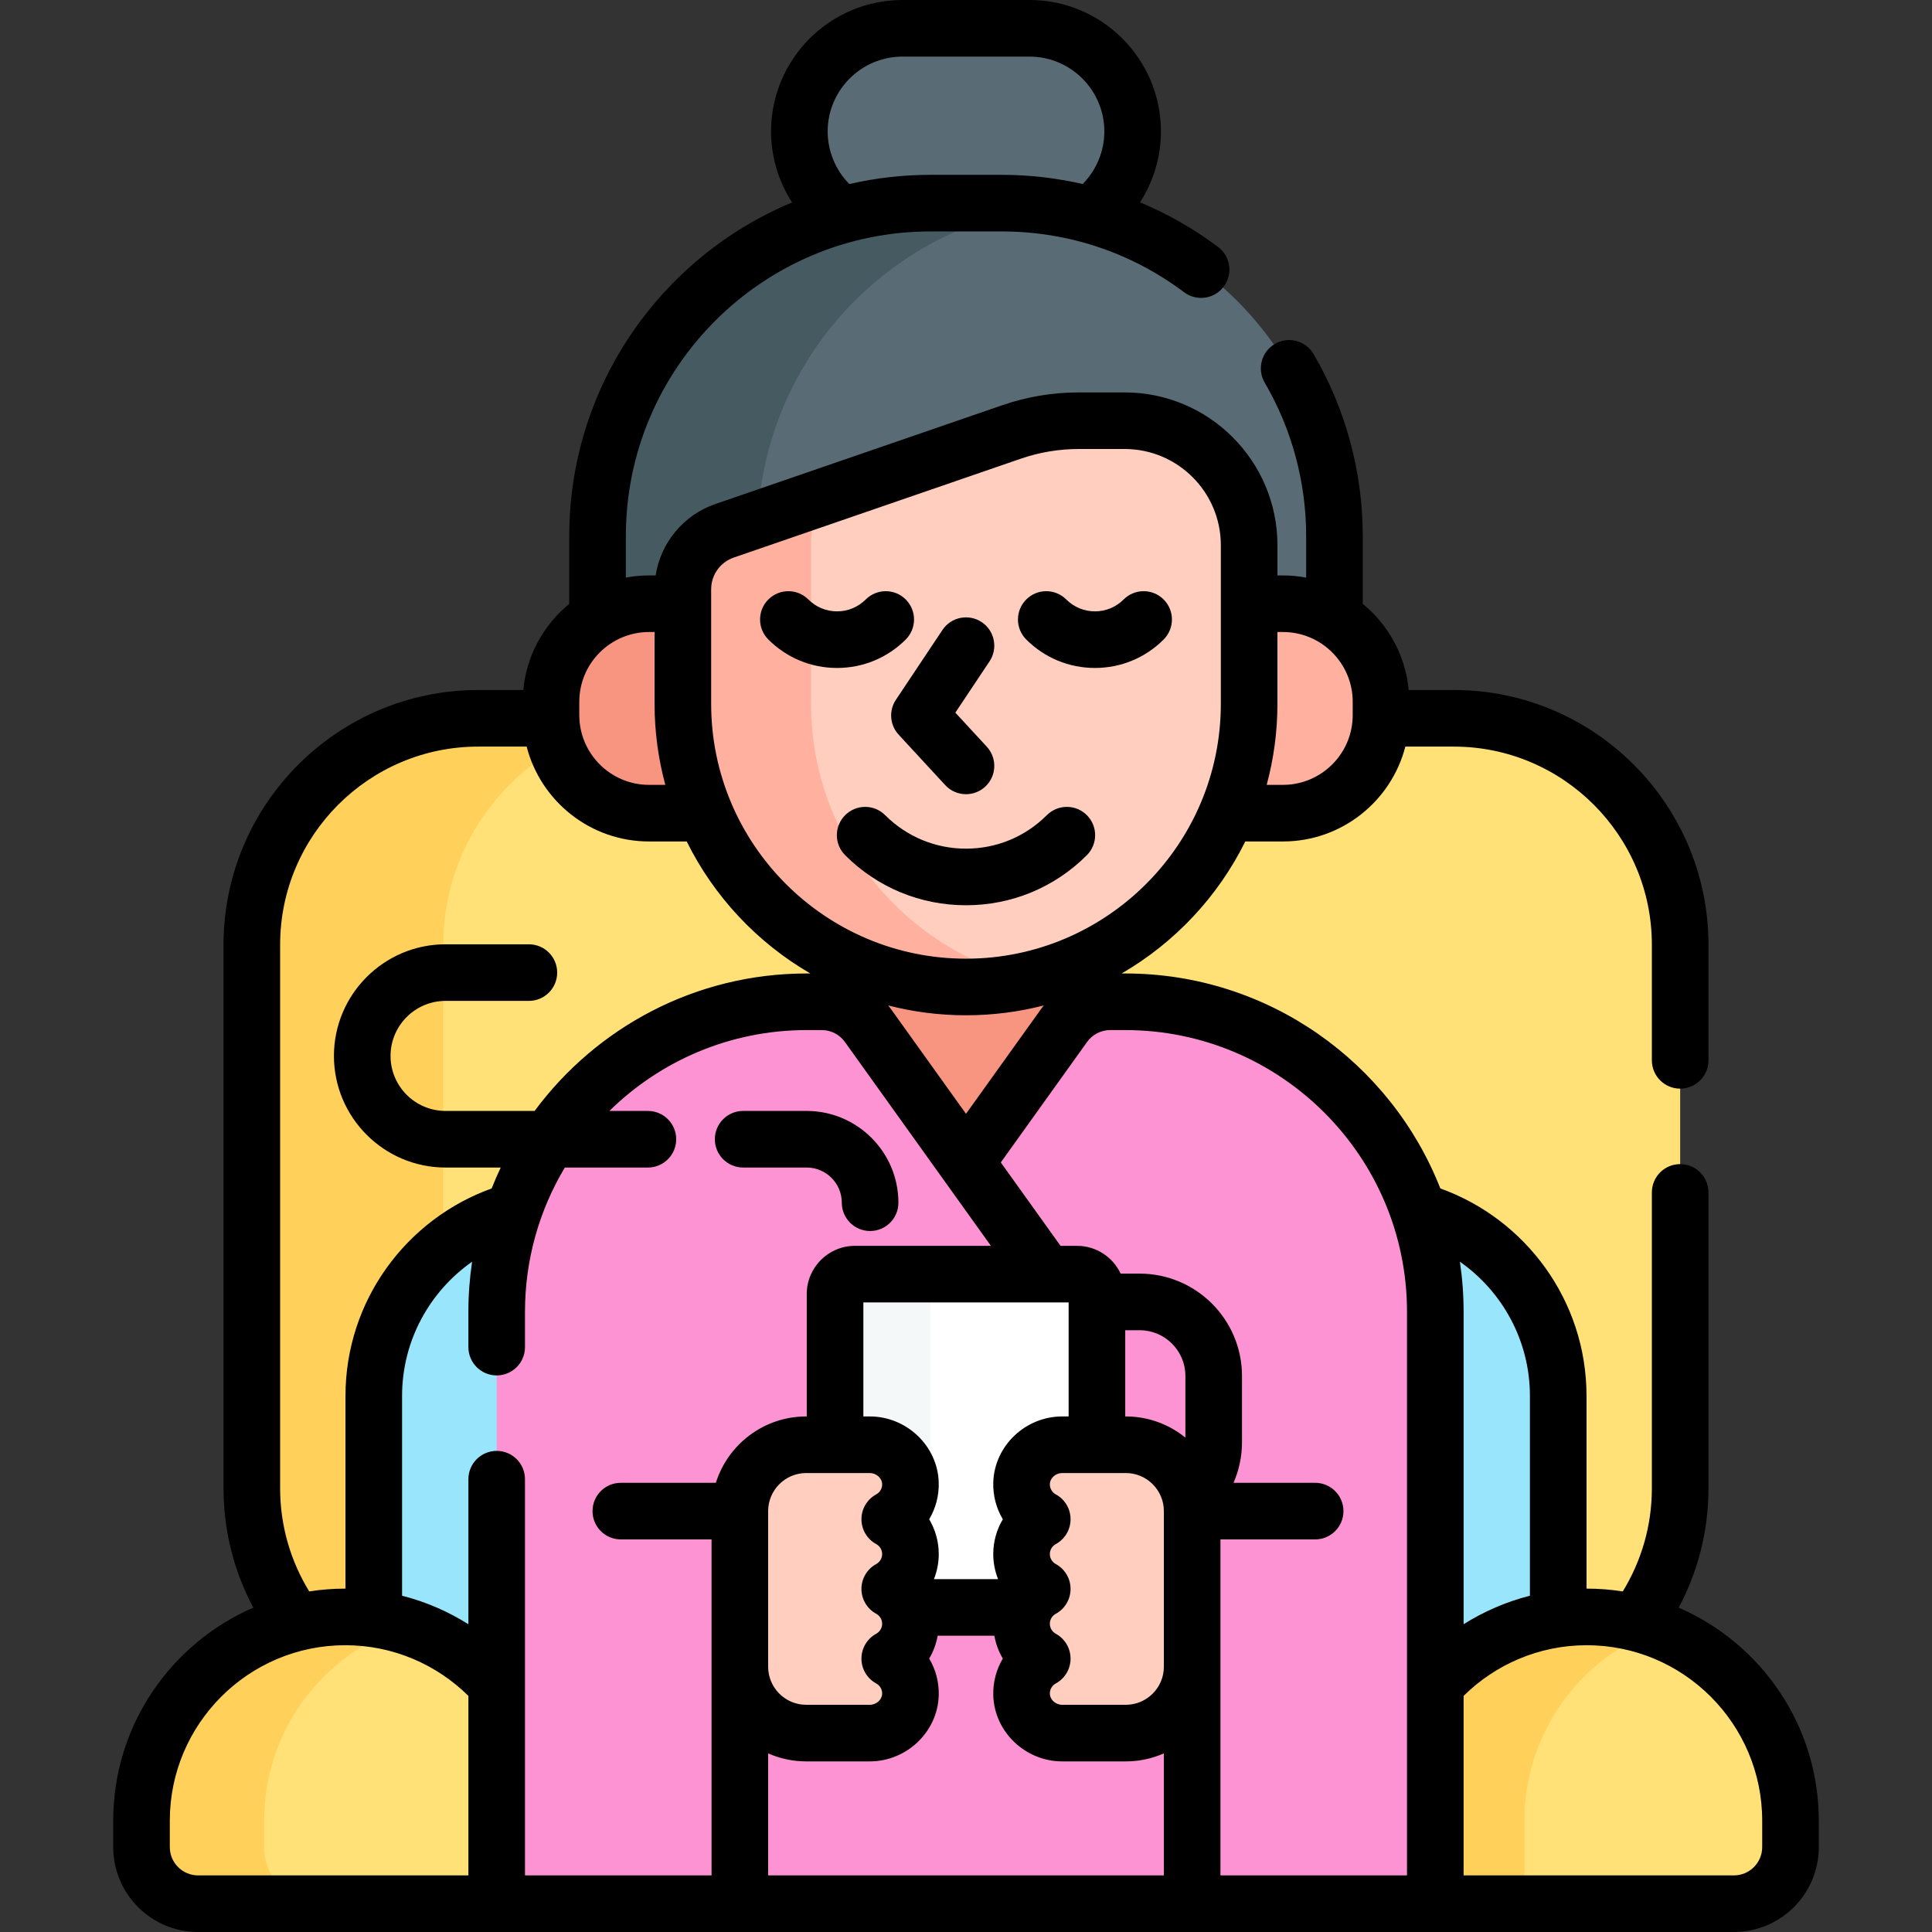
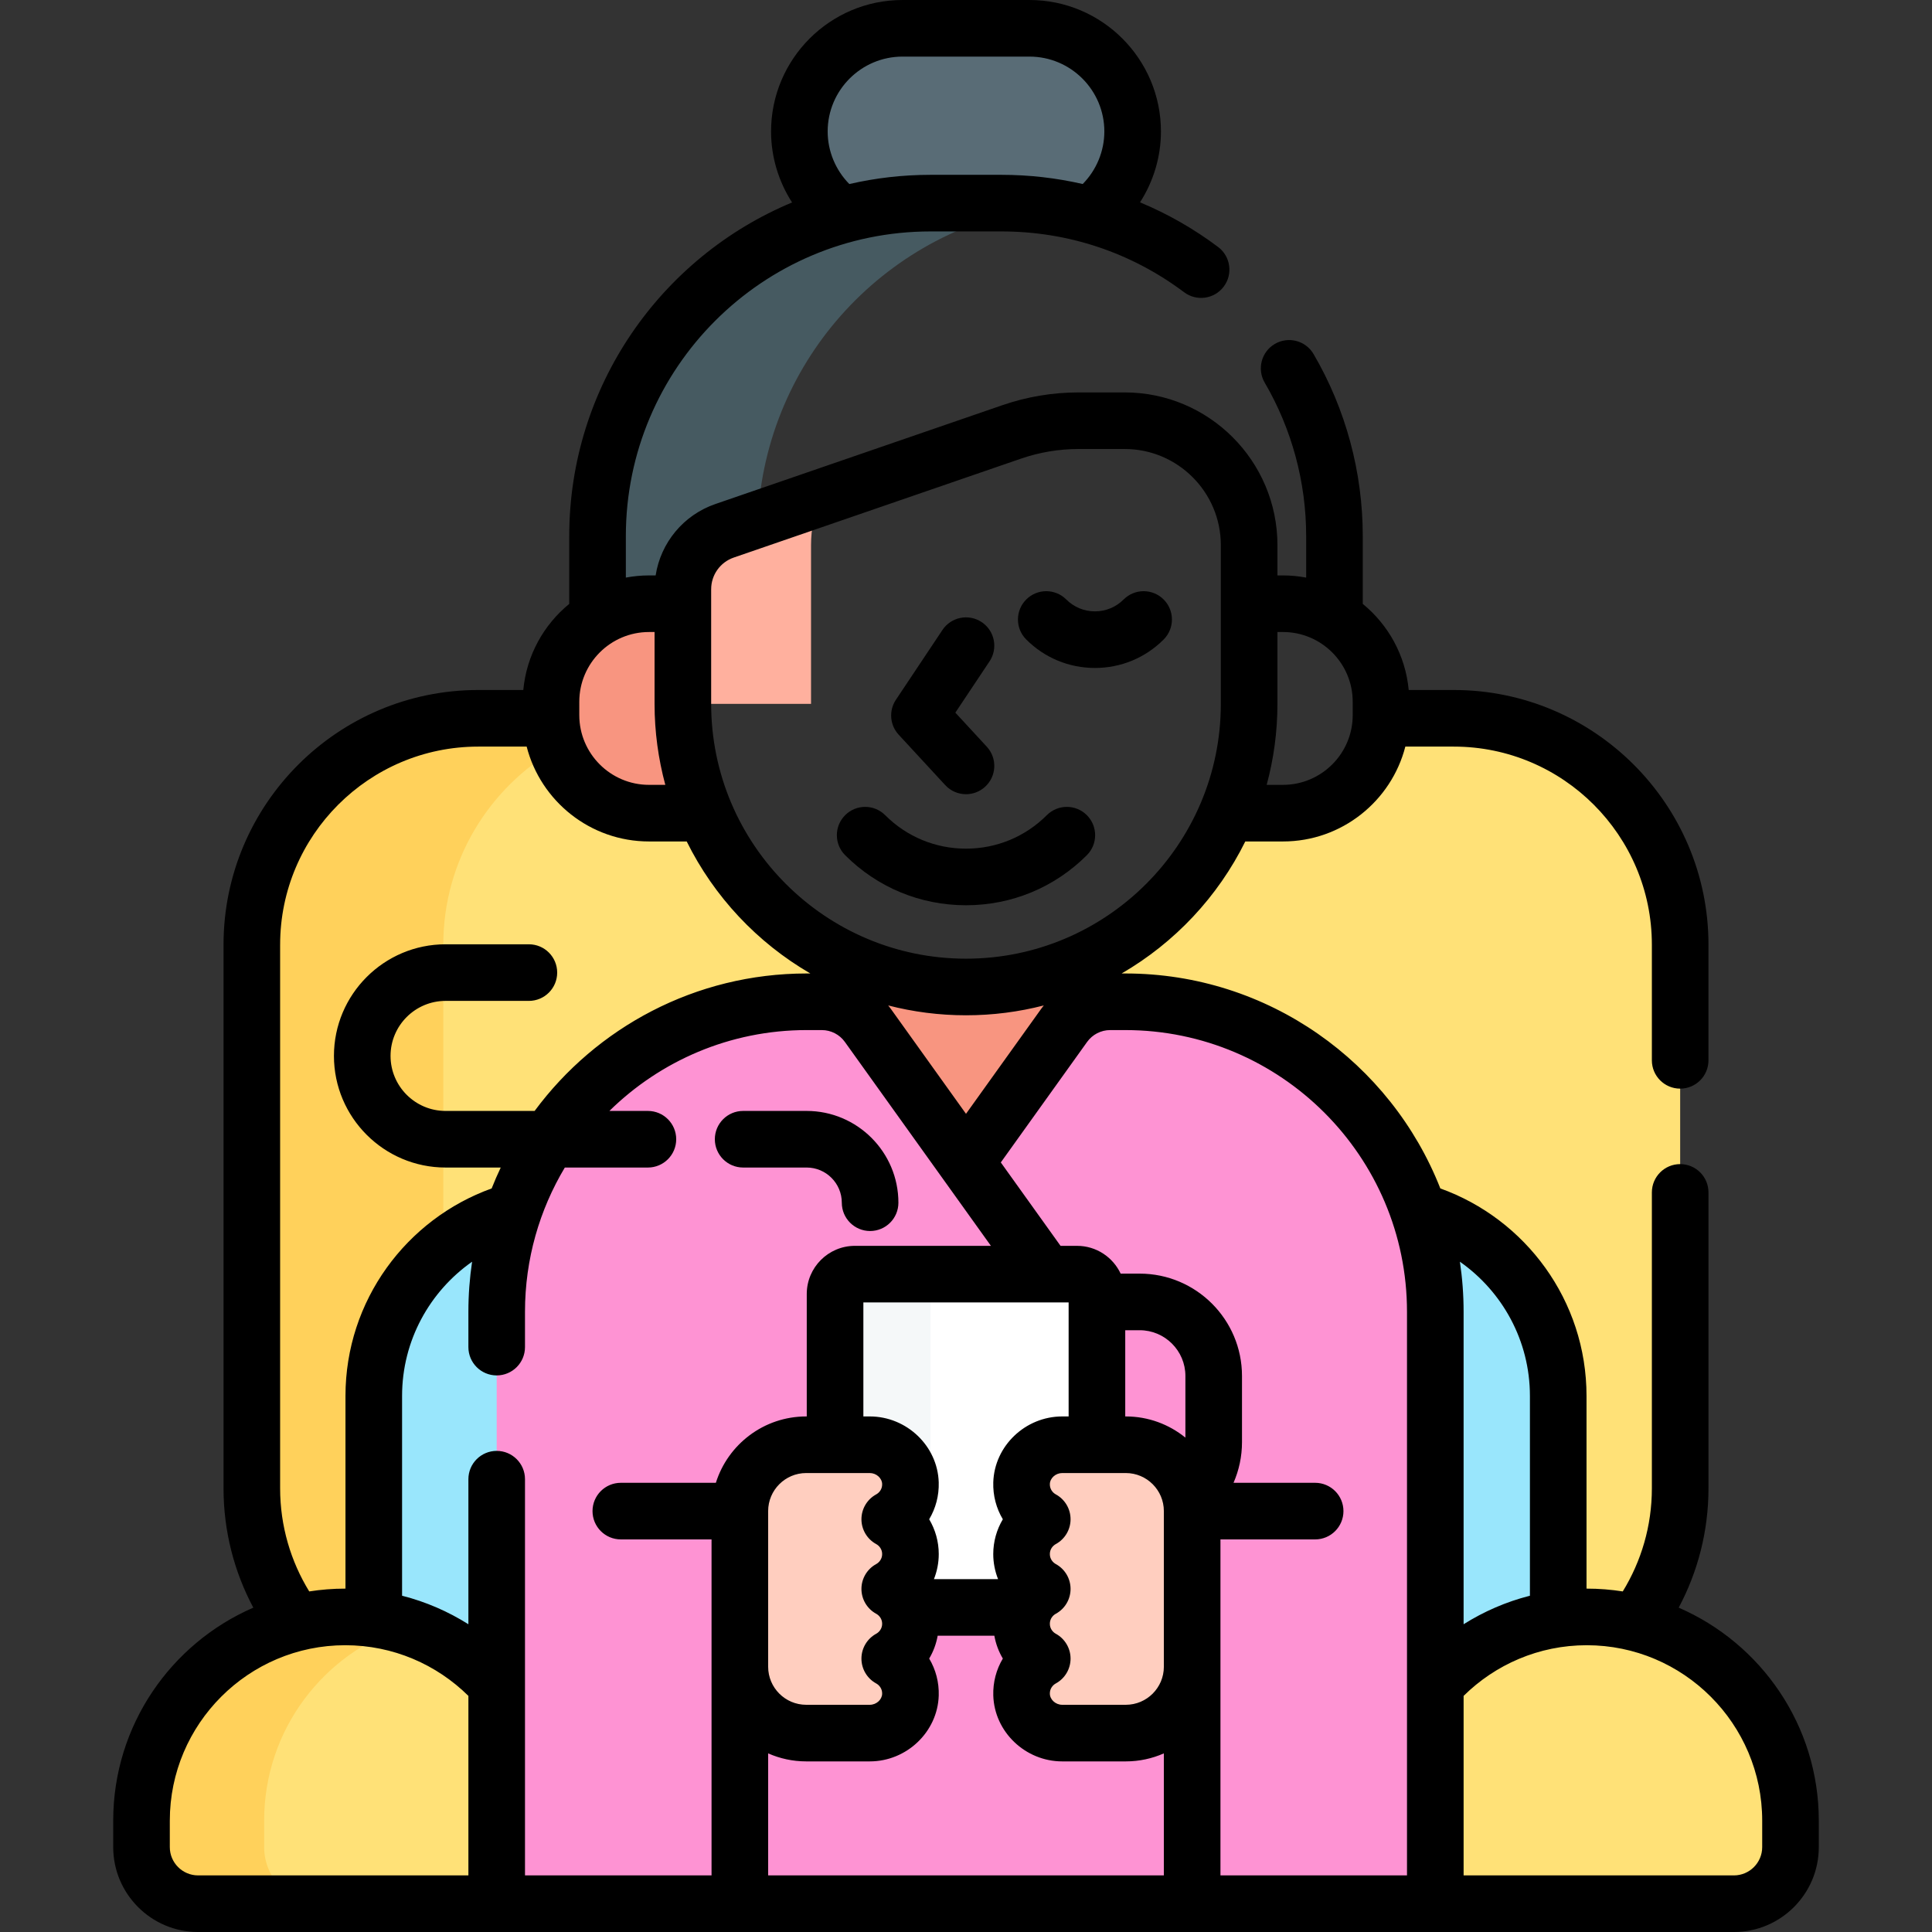
<svg xmlns="http://www.w3.org/2000/svg" id="Capa_1" enable-background="new 0 0 512 512" height="512" viewBox="0 0 512 512" width="512">
  <rect x="0" y="0" width="512" height="512" fill="#333333" stroke="none" />
  <g>
    <path d="m385.263 190.357h-19.303c-.445 13.958-11.893 25.139-25.96 25.139h-14.769c.001-.001.001-.003.002-.004-11.335 27.057-38.061 46.068-69.233 46.068-31.172 0-57.898-19.011-69.232-46.068.001.001.001.003.002.004h-14.77c-14.066 0-25.514-11.181-25.96-25.139h-19.303c-33.137 0-60 26.863-60 60v144.061c0 13.364 4.379 25.698 11.769 35.667 4.163-1.029 8.513-1.584 12.994-1.584 2.566 0 5.085.191 7.556.537v-59.094c0-23.741 16.24-43.689 38.218-49.341 11.159-31.495 41.23-54.122 76.501-54.122h4.026c4.504 0 8.759 2.187 11.382 5.848l26.817 37.444 26.818-37.444c2.623-3.662 6.877-5.849 11.382-5.849h4.026c35.271 0 65.342 22.627 76.501 54.122 21.977 5.652 38.217 25.6 38.217 49.341v59.094c2.47-.346 4.99-.537 7.556-.537 4.481 0 8.831.556 12.994 1.584 7.39-9.969 11.769-22.302 11.769-35.667v-144.06c0-33.137-26.863-60-60-60z" fill="#ffe177" />
    <path d="m146.041 190.357h-19.303c-33.137 0-60 26.863-60 60v144.061c0 13.361 4.372 25.698 11.757 35.669 4.167-1.031 8.521-1.587 13.006-1.587 2.565 0 5.086.183 7.556.529v-59.086c0-15.769 7.167-29.862 18.419-39.206v-80.38c0-22.241 12.111-41.641 30.089-52.004-.909-2.508-1.435-5.197-1.524-7.996z" fill="#ffd15b" />
    <path d="m379.371 447.527c8.363-9.825 20.177-16.613 33.573-18.49v-59.094c0-23.741-16.24-43.689-38.217-49.341 2.997 8.459 4.644 17.551 4.644 27.023z" fill="#99e6fc" />
    <path d="m132.629 447.528v-99.902c0-9.473 1.647-18.565 4.644-27.024-21.977 5.652-38.218 25.6-38.218 49.341v59.094c13.397 1.877 25.212 8.665 33.574 18.491z" fill="#99e6fc" />
    <g>
      <path d="m91.5 428.5c-29.823 0-54 24.177-54 54v7c0 8.284 6.716 15 15 15h79.129v-58.127c-9.884-10.972-24.199-17.873-40.129-17.873z" fill="#ffe177" />
      <g>
        <path d="m70 489.5v-7c0-24.16 15.868-44.61 37.75-51.507-5.129-1.617-10.587-2.493-16.25-2.493-29.823 0-54 24.177-54 54v7c0 8.284 6.716 15 15 15h32.5c-8.284 0-15-6.716-15-15z" fill="#ffd15b" />
      </g>
      <path d="m420.5 428.5c-15.93 0-30.245 6.901-40.129 17.873v58.127h79.129c8.284 0 15-6.716 15-15v-7c0-29.823-24.177-54-54-54z" fill="#ffe177" />
-       <path d="m420.5 428.5c-15.93 0-30.245 6.901-40.129 17.873v58.127h23.629v-22c0-23.23 14.67-43.03 35.25-50.651-5.841-2.163-12.157-3.349-18.75-3.349z" fill="#ffd15b" />
    </g>
    <g>
      <path d="m223.159 56.986c7.469-2.054 15.331-3.156 23.452-3.156h18.779c8.121 0 15.983 1.102 23.452 3.156 6.856-4.967 11.32-13.034 11.32-22.148 0-15.098-12.24-27.338-27.338-27.338h-33.647c-15.098 0-27.338 12.24-27.338 27.338 0 9.114 4.463 17.181 11.32 22.148z" fill="#596c76" />
    </g>
    <g>
      <g>
-         <path d="m172 159.991h8.966v-3.847c0-6.984 4.432-13.199 11.036-15.473l76.094-26.206c5.715-1.968 11.717-2.973 17.762-2.973h12.196c18.214 0 32.979 14.765 32.979 32.979v15.52h8.967c5.007 0 9.68 1.42 13.647 3.873v-21.778c0-48.743-39.514-88.257-88.257-88.257h-18.779c-48.743 0-88.257 39.514-88.257 88.257v21.778c3.966-2.453 8.639-3.873 13.646-3.873z" fill="#596c76" />
-       </g>
+         </g>
    </g>
    <g>
      <g>
        <path d="m277.177 54.615c-3.857-.515-7.79-.786-11.787-.786h-18.779c-48.743 0-88.257 39.514-88.257 88.257v21.778c3.966-2.454 8.64-3.873 13.646-3.873h8.966v-3.847c0-6.984 4.432-13.199 11.036-15.473l8.816-3.036c2.123-42.726 34.63-77.449 76.359-83.02z" fill="#465a61" />
      </g>
    </g>
    <path d="m229.995 271.747 26.005 36.309 26.005-36.309c1.097-1.531 2.46-2.811 3.995-3.814v-12.628c-9.19 4.014-19.331 6.255-30 6.255-10.669 0-20.81-2.241-30-6.255v12.628c1.535 1.003 2.899 2.282 3.995 3.814z" fill="#f89580" />
    <path d="m298.226 265.481h-4.026c-4.838 0-9.378 2.333-12.195 6.266l-26.005 36.309-26.005-36.309c-2.817-3.933-7.357-6.266-12.195-6.266h-4.026c-45.368 0-82.145 36.778-82.145 82.145v156.874h248.742v-156.874c0-45.368-36.778-82.145-82.145-82.145z" fill="#fe93d3" />
    <g>
      <g>
        <path d="m180.966 186.526v-26.535h-8.966c-14.349 0-25.981 11.632-25.981 25.981v3.543c0 14.349 11.632 25.981 25.981 25.981h14.769c-3.734-8.915-5.803-18.7-5.803-28.97z" fill="#f89580" />
      </g>
      <g>
-         <path d="m340 159.991h-8.966v26.535c0 10.27-2.068 20.055-5.803 28.969h14.769c14.349 0 25.981-11.632 25.981-25.981v-3.543c0-14.348-11.632-25.98-25.981-25.98z" fill="#ffb09e" />
-       </g>
+         </g>
    </g>
    <g>
-       <path d="m180.966 156.144v30.383c0 41.44 33.594 75.034 75.034 75.034 41.44 0 75.034-33.594 75.034-75.034v-42.055c0-18.214-14.765-32.979-32.979-32.979h-12.196c-6.044 0-12.047 1.005-17.762 2.973l-76.094 26.206c-6.604 2.273-11.037 8.488-11.037 15.472z" fill="#ffcebf" />
-     </g>
+       </g>
    <g>
      <g>
-         <path d="m214.933 186.526v-42.055c0-4.445.885-8.682 2.479-12.551l-25.409 8.751c-6.604 2.274-11.036 8.489-11.036 15.473v30.383c0 41.44 33.594 75.034 75.034 75.034 5.844 0 11.523-.69 16.983-1.954-33.256-7.7-58.051-37.485-58.051-73.081z" fill="#ffb09e" />
+         <path d="m214.933 186.526v-42.055c0-4.445.885-8.682 2.479-12.551l-25.409 8.751c-6.604 2.274-11.036 8.489-11.036 15.473v30.383z" fill="#ffb09e" />
      </g>
    </g>
    <path d="m230.499 382.871c5.724 0 10.604 4.463 10.775 10.185.123 4.12-2.127 7.727-5.485 9.556 3.27 1.781 5.49 5.248 5.49 9.234s-2.22 7.453-5.49 9.234c2.003 1.091 3.604 2.818 4.55 4.905h31.32c.946-2.087 2.548-3.815 4.55-4.905-3.27-1.781-5.49-5.248-5.49-9.234s2.22-7.453 5.49-9.234c-3.358-1.829-5.608-5.435-5.485-9.556.171-5.722 5.051-10.185 10.775-10.185h9.197v-39.952c0-2.904-2.354-5.257-5.257-5.257h-58.882c-2.904 0-5.257 2.354-5.257 5.257v39.952z" fill="#fff" />
    <path d="m251.861 337.662h-25.302c-2.904 0-5.257 2.354-5.257 5.257v39.952h9.198c5.724 0 10.604 4.463 10.775 10.185.123 4.12-2.127 7.727-5.485 9.556 3.27 1.781 5.49 5.248 5.49 9.234s-2.22 7.453-5.49 9.234c2.003 1.091 3.604 2.818 4.55 4.905h11.521c-2.904 0-5.257-2.354-5.257-5.257v-77.808c0-2.904 2.353-5.258 5.257-5.258z" fill="#f5f8f9" />
    <g>
      <g>
        <g>
          <path d="m241.28 411.846c0-3.986-2.22-7.453-5.49-9.234 3.358-1.829 5.608-5.435 5.485-9.556-.171-5.722-5.051-10.185-10.775-10.185h-16.846c-9.713 0-17.587 7.874-17.587 17.587v41.243c0 9.713 7.874 17.587 17.587 17.587h16.846c5.724 0 10.604-4.463 10.775-10.185.123-4.121-2.127-7.727-5.485-9.556 3.27-1.781 5.49-5.248 5.49-9.234s-2.22-7.453-5.49-9.234c3.27-1.781 5.49-5.248 5.49-9.233z" fill="#ffcebf" />
        </g>
      </g>
    </g>
    <g>
      <g>
        <g>
          <g>
            <path d="m270.721 411.846c0-3.986 2.22-7.453 5.49-9.234-3.358-1.829-5.608-5.435-5.485-9.556.171-5.722 5.051-10.185 10.775-10.185h16.846c9.713 0 17.587 7.874 17.587 17.587v41.243c0 9.713-7.874 17.587-17.587 17.587h-16.846c-5.724 0-10.604-4.463-10.775-10.185-.123-4.121 2.127-7.727 5.485-9.556-3.27-1.781-5.49-5.248-5.49-9.234s2.22-7.453 5.49-9.234c-3.271-1.781-5.49-5.248-5.49-9.233z" fill="#ffcebf" />
          </g>
        </g>
      </g>
    </g>
    <g>
      <path d="m238.154 194.697 12.334 13.362c1.479 1.602 3.493 2.413 5.513 2.413 1.819 0 3.643-.658 5.085-1.989 3.044-2.81 3.233-7.555.424-10.598l-8.332-9.026 9.061-13.591c2.298-3.446 1.367-8.103-2.08-10.4s-8.103-1.367-10.4 2.08l-12.334 18.501c-1.921 2.882-1.619 6.703.729 9.248z" />
-       <path d="m240.034 169.475c2.929-2.929 2.928-7.678 0-10.607-2.93-2.929-7.677-2.928-10.607 0-2.029 2.03-4.728 3.148-7.599 3.148s-5.57-1.118-7.6-3.148c-2.929-2.929-7.678-2.929-10.606 0-2.929 2.929-2.929 7.678 0 10.606 4.863 4.863 11.329 7.542 18.206 7.542s13.343-2.678 18.206-7.541z" />
      <path d="m290.172 177.017c6.877 0 13.343-2.678 18.206-7.542 2.929-2.929 2.929-7.678 0-10.606-2.929-2.929-7.678-2.929-10.606 0-2.03 2.03-4.729 3.148-7.6 3.148s-5.57-1.118-7.6-3.148c-2.929-2.929-7.678-2.929-10.606 0-2.929 2.929-2.929 7.678 0 10.606 4.863 4.863 11.329 7.542 18.206 7.542z" />
      <path d="m277.421 216.029c-5.722 5.722-13.329 8.873-21.421 8.873s-15.699-3.151-21.421-8.873c-2.928-2.929-7.677-2.929-10.606 0s-2.929 7.677 0 10.606c8.555 8.555 19.929 13.267 32.027 13.267s23.473-4.711 32.027-13.267c2.929-2.929 2.929-7.678 0-10.606-2.928-2.929-7.677-2.928-10.606 0z" />
      <path d="m223.087 318.732c0 4.142 3.358 7.5 7.5 7.5s7.5-3.358 7.5-7.5c0-13.412-10.911-24.324-24.323-24.324h-16.824c-4.142 0-7.5 3.358-7.5 7.5s3.358 7.5 7.5 7.5h16.824c5.14.001 9.323 4.183 9.323 9.324z" />
      <path d="m444.871 426.047c5.032-9.44 7.892-20.205 7.892-31.629v-78.418c0-4.142-3.358-7.5-7.5-7.5s-7.5 3.358-7.5 7.5v78.418c0 10.009-2.829 19.362-7.713 27.327-3.113-.488-6.302-.745-9.55-.745-.019 0-.037.001-.056.001v-51.058c0-25.312-16.184-46.893-38.741-54.996-13.088-33.318-45.572-56.967-83.478-56.967h-.979c14.071-8.159 25.526-20.349 32.767-34.985h9.987c15.582 0 28.712-10.7 32.429-25.139h12.834c28.949 0 52.5 23.551 52.5 52.5v30.644c0 4.142 3.358 7.5 7.5 7.5s7.5-3.358 7.5-7.5v-30.643c0-37.22-30.28-67.5-67.5-67.5h-11.939c-.852-9.177-5.413-17.293-12.177-22.819v-17.951c0-16.977-4.508-33.663-13.037-48.255-2.09-3.576-6.684-4.779-10.26-2.69-3.576 2.09-4.781 6.684-2.69 10.26 7.188 12.297 10.987 26.366 10.987 40.686v10.98c-1.994-.372-4.046-.575-6.146-.575h-1.466v-8.02c0-22.32-18.159-40.479-40.479-40.479h-12.196c-6.892 0-13.689 1.138-20.204 3.381l-76.096 26.205c-8.456 2.913-14.471 10.266-15.809 18.912h-1.751c-2.1 0-4.152.204-6.146.575v-10.98c0-44.53 36.228-80.757 80.757-80.757h18.778c17.621 0 34.362 5.573 48.415 16.118 3.313 2.487 8.014 1.815 10.5-1.498s1.815-8.015-1.498-10.5c-6.459-4.846-13.4-8.796-20.689-11.83 3.558-5.545 5.543-12.052 5.543-18.781.001-19.211-15.627-34.839-34.837-34.839h-33.646c-19.209 0-34.838 15.628-34.838 34.838 0 6.742 1.993 13.261 5.563 18.812-34.636 14.431-59.048 48.634-59.048 88.437v17.951c-6.765 5.526-11.325 13.643-12.177 22.819h-11.939c-37.22 0-67.5 30.28-67.5 67.5v144.061c0 11.424 2.86 22.189 7.892 31.629-21.822 9.456-37.13 31.197-37.13 56.453v7c0 12.407 10.093 22.5 22.5 22.5h407c12.407 0 22.5-10.093 22.5-22.5v-7c0-25.256-15.308-46.997-37.129-56.453zm-106.337-239.521v-19.035h1.466c10.19 0 18.481 8.291 18.481 18.481v3.542c0 10.19-8.291 18.481-18.481 18.481h-4.316c1.848-6.849 2.85-14.043 2.85-21.469zm-99.357-171.526h33.646c10.938 0 19.838 8.899 19.838 19.838 0 5.233-2.101 10.24-5.731 13.927-6.992-1.602-14.2-2.435-21.541-2.435h-18.778c-7.402 0-14.61.845-21.534 2.442-3.634-3.687-5.738-8.697-5.738-13.934 0-10.939 8.899-19.838 19.838-19.838zm-50.711 141.144c0-3.782 2.402-7.15 5.978-8.382l76.094-26.206c4.94-1.701 10.095-2.564 15.32-2.564h12.196c14.049 0 25.479 11.43 25.479 25.479v42.055c0 37.238-30.295 67.534-67.534 67.534s-67.534-30.295-67.534-67.534v-30.382zm88.149 110.307c-.242.303-.481.611-.708.928l-19.907 27.796-19.907-27.795c-.227-.318-.466-.625-.708-.929 6.591 1.702 13.499 2.609 20.616 2.609 7.115 0 14.023-.907 20.614-2.609zm-123.096-80.479c0-10.19 8.291-18.481 18.481-18.481h1.466v19.035c0 7.426 1.002 14.619 2.85 21.469h-4.316c-10.19 0-18.481-8.291-18.481-18.481zm-79.282 64.385c0-28.949 23.551-52.5 52.5-52.5h12.834c3.716 14.438 16.846 25.139 32.429 25.139h9.986c7.241 14.636 18.697 26.826 32.767 34.985h-.979c-29.52 0-55.748 14.346-72.091 36.428h-23.603c-8.04 0-14.581-6.541-14.581-14.581s6.541-14.581 14.581-14.581h22.081c4.142 0 7.5-3.358 7.5-7.5s-3.358-7.5-7.5-7.5h-22.081c-16.311 0-29.581 13.27-29.581 29.581s13.27 29.581 29.581 29.581h14.622c-.859 1.815-1.668 3.66-2.406 5.539-22.557 8.103-38.741 29.684-38.741 54.996v51.058c-.019 0-.037-.001-.056-.001-3.248 0-6.437.258-9.55.745-4.883-7.965-7.713-17.318-7.713-27.327v-144.062zm49.892 246.643h-71.629c-4.136 0-7.5-3.364-7.5-7.5v-7c0-25.64 20.86-46.5 46.5-46.5 12.708 0 24.23 5.134 32.629 13.427zm65.584-104.042h-25.19c-4.142 0-7.5 3.358-7.5 7.5s3.358 7.5 7.5 7.5h24.044v89.042h-49.438v-105c0-4.142-3.358-7.5-7.5-7.5s-7.5 3.358-7.5 7.5v38.439c-5.365-3.373-11.271-5.959-17.574-7.555v-52.941c0-14.702 7.346-27.714 18.556-35.577-.644 4.328-.982 8.755-.982 13.259v9.375c0 4.142 3.358 7.5 7.5 7.5s7.5-3.358 7.5-7.5v-9.374c0-13.959 3.861-27.03 10.557-38.217h22.018c4.142 0 7.5-3.358 7.5-7.5s-3.358-7.5-7.5-7.5h-10.206c13.477-13.241 31.935-21.428 52.275-21.428h4.026c2.413 0 4.692 1.171 6.097 3.133l38.71 54.048h-36.048c-7.034 0-12.757 5.723-12.757 12.757v32.452h-.148c-11.221 0-20.744 7.406-23.94 17.587zm76.047 9.666c-1.634 2.74-2.539 5.914-2.539 9.222 0 2.315.452 4.559 1.277 6.639h-16.996c.826-2.08 1.277-4.324 1.277-6.639 0-3.308-.905-6.481-2.539-9.222 1.729-2.891 2.637-6.267 2.531-9.792-.288-9.628-8.485-17.461-18.272-17.461h-1.698v-30.209h54.396v30.209h-1.697c-9.788 0-17.984 7.833-18.272 17.461-.105 3.525.803 6.901 2.532 9.792zm-33.557 25.042c.762.415 1.576 1.328 1.576 2.647 0 1.318-.814 2.231-1.576 2.646-2.412 1.313-3.914 3.84-3.914 6.587 0 2.746 1.501 5.273 3.913 6.586.789.43 1.617 1.376 1.576 2.745-.047 1.577-1.549 2.91-3.279 2.91h-16.846c-5.562 0-10.086-4.525-10.086-10.086v-41.243c0-5.562 4.525-10.087 10.086-10.087h16.847c1.73 0 3.231 1.333 3.279 2.91.041 1.369-.787 2.315-1.575 2.744-2.413 1.313-3.914 3.84-3.914 6.586s1.501 5.273 3.913 6.587c.763.415 1.577 1.329 1.577 2.647s-.814 2.231-1.576 2.646c-2.412 1.313-3.914 3.84-3.914 6.587s1.501 5.275 3.913 6.588zm76.23 69.334h-104.866v-32.34c3.089 1.363 6.499 2.127 10.086 2.127h16.847c9.787 0 17.983-7.833 18.272-17.461.105-3.524-.803-6.9-2.531-9.791 1.102-1.849 1.864-3.898 2.248-6.05h15.023c.385 2.152 1.146 4.201 2.248 6.05-1.729 2.891-2.637 6.267-2.531 9.792.288 9.628 8.484 17.461 18.272 17.461h16.846c3.588 0 6.998-.764 10.086-2.127zm0-55.299c0 5.562-4.525 10.086-10.086 10.086h-16.846c-1.73 0-3.231-1.332-3.279-2.91-.041-1.369.787-2.315 1.575-2.745 2.412-1.313 3.913-3.84 3.913-6.586 0-2.747-1.501-5.273-3.914-6.587-.762-.415-1.576-1.328-1.576-2.646 0-1.319.814-2.232 1.576-2.647 2.412-1.313 3.914-3.84 3.914-6.587s-1.501-5.273-3.914-6.587c-.762-.415-1.576-1.328-1.576-2.646 0-1.319.814-2.232 1.577-2.647 2.412-1.313 3.913-3.84 3.913-6.587s-1.501-5.273-3.914-6.586c-.788-.429-1.615-1.375-1.574-2.744.047-1.577 1.549-2.91 3.279-2.91h16.846c5.562 0 10.086 4.525 10.086 10.087zm5.708-60.715c-4.316-3.508-9.813-5.615-15.794-5.615h-.148v-22.849h3.826c6.682 0 12.117 5.436 12.117 12.117v16.347zm58.73 116.014h-49.438v-89.042h25.095c4.142 0 7.5-3.358 7.5-7.5s-3.358-7.5-7.5-7.5h-21.631c1.438-3.305 2.243-6.946 2.243-10.774v-17.545c0-14.953-12.165-27.117-27.117-27.117h-5.04c-2.038-4.34-6.439-7.36-11.543-7.36h-4.383l-15.833-22.106 22.877-31.942c1.405-1.962 3.684-3.133 6.097-3.133h4.026c41.159 0 74.645 33.486 74.645 74.646v149.373zm32.573-127.057v52.941c-6.302 1.596-12.209 4.182-17.574 7.555v-82.813c0-4.504-.338-8.931-.982-13.259 11.211 7.862 18.556 20.874 18.556 35.576zm61.556 119.557c0 4.136-3.364 7.5-7.5 7.5h-71.629v-47.573c8.399-8.293 19.921-13.427 32.629-13.427 25.64 0 46.5 20.86 46.5 46.5z" />
    </g>
  </g>
</svg>